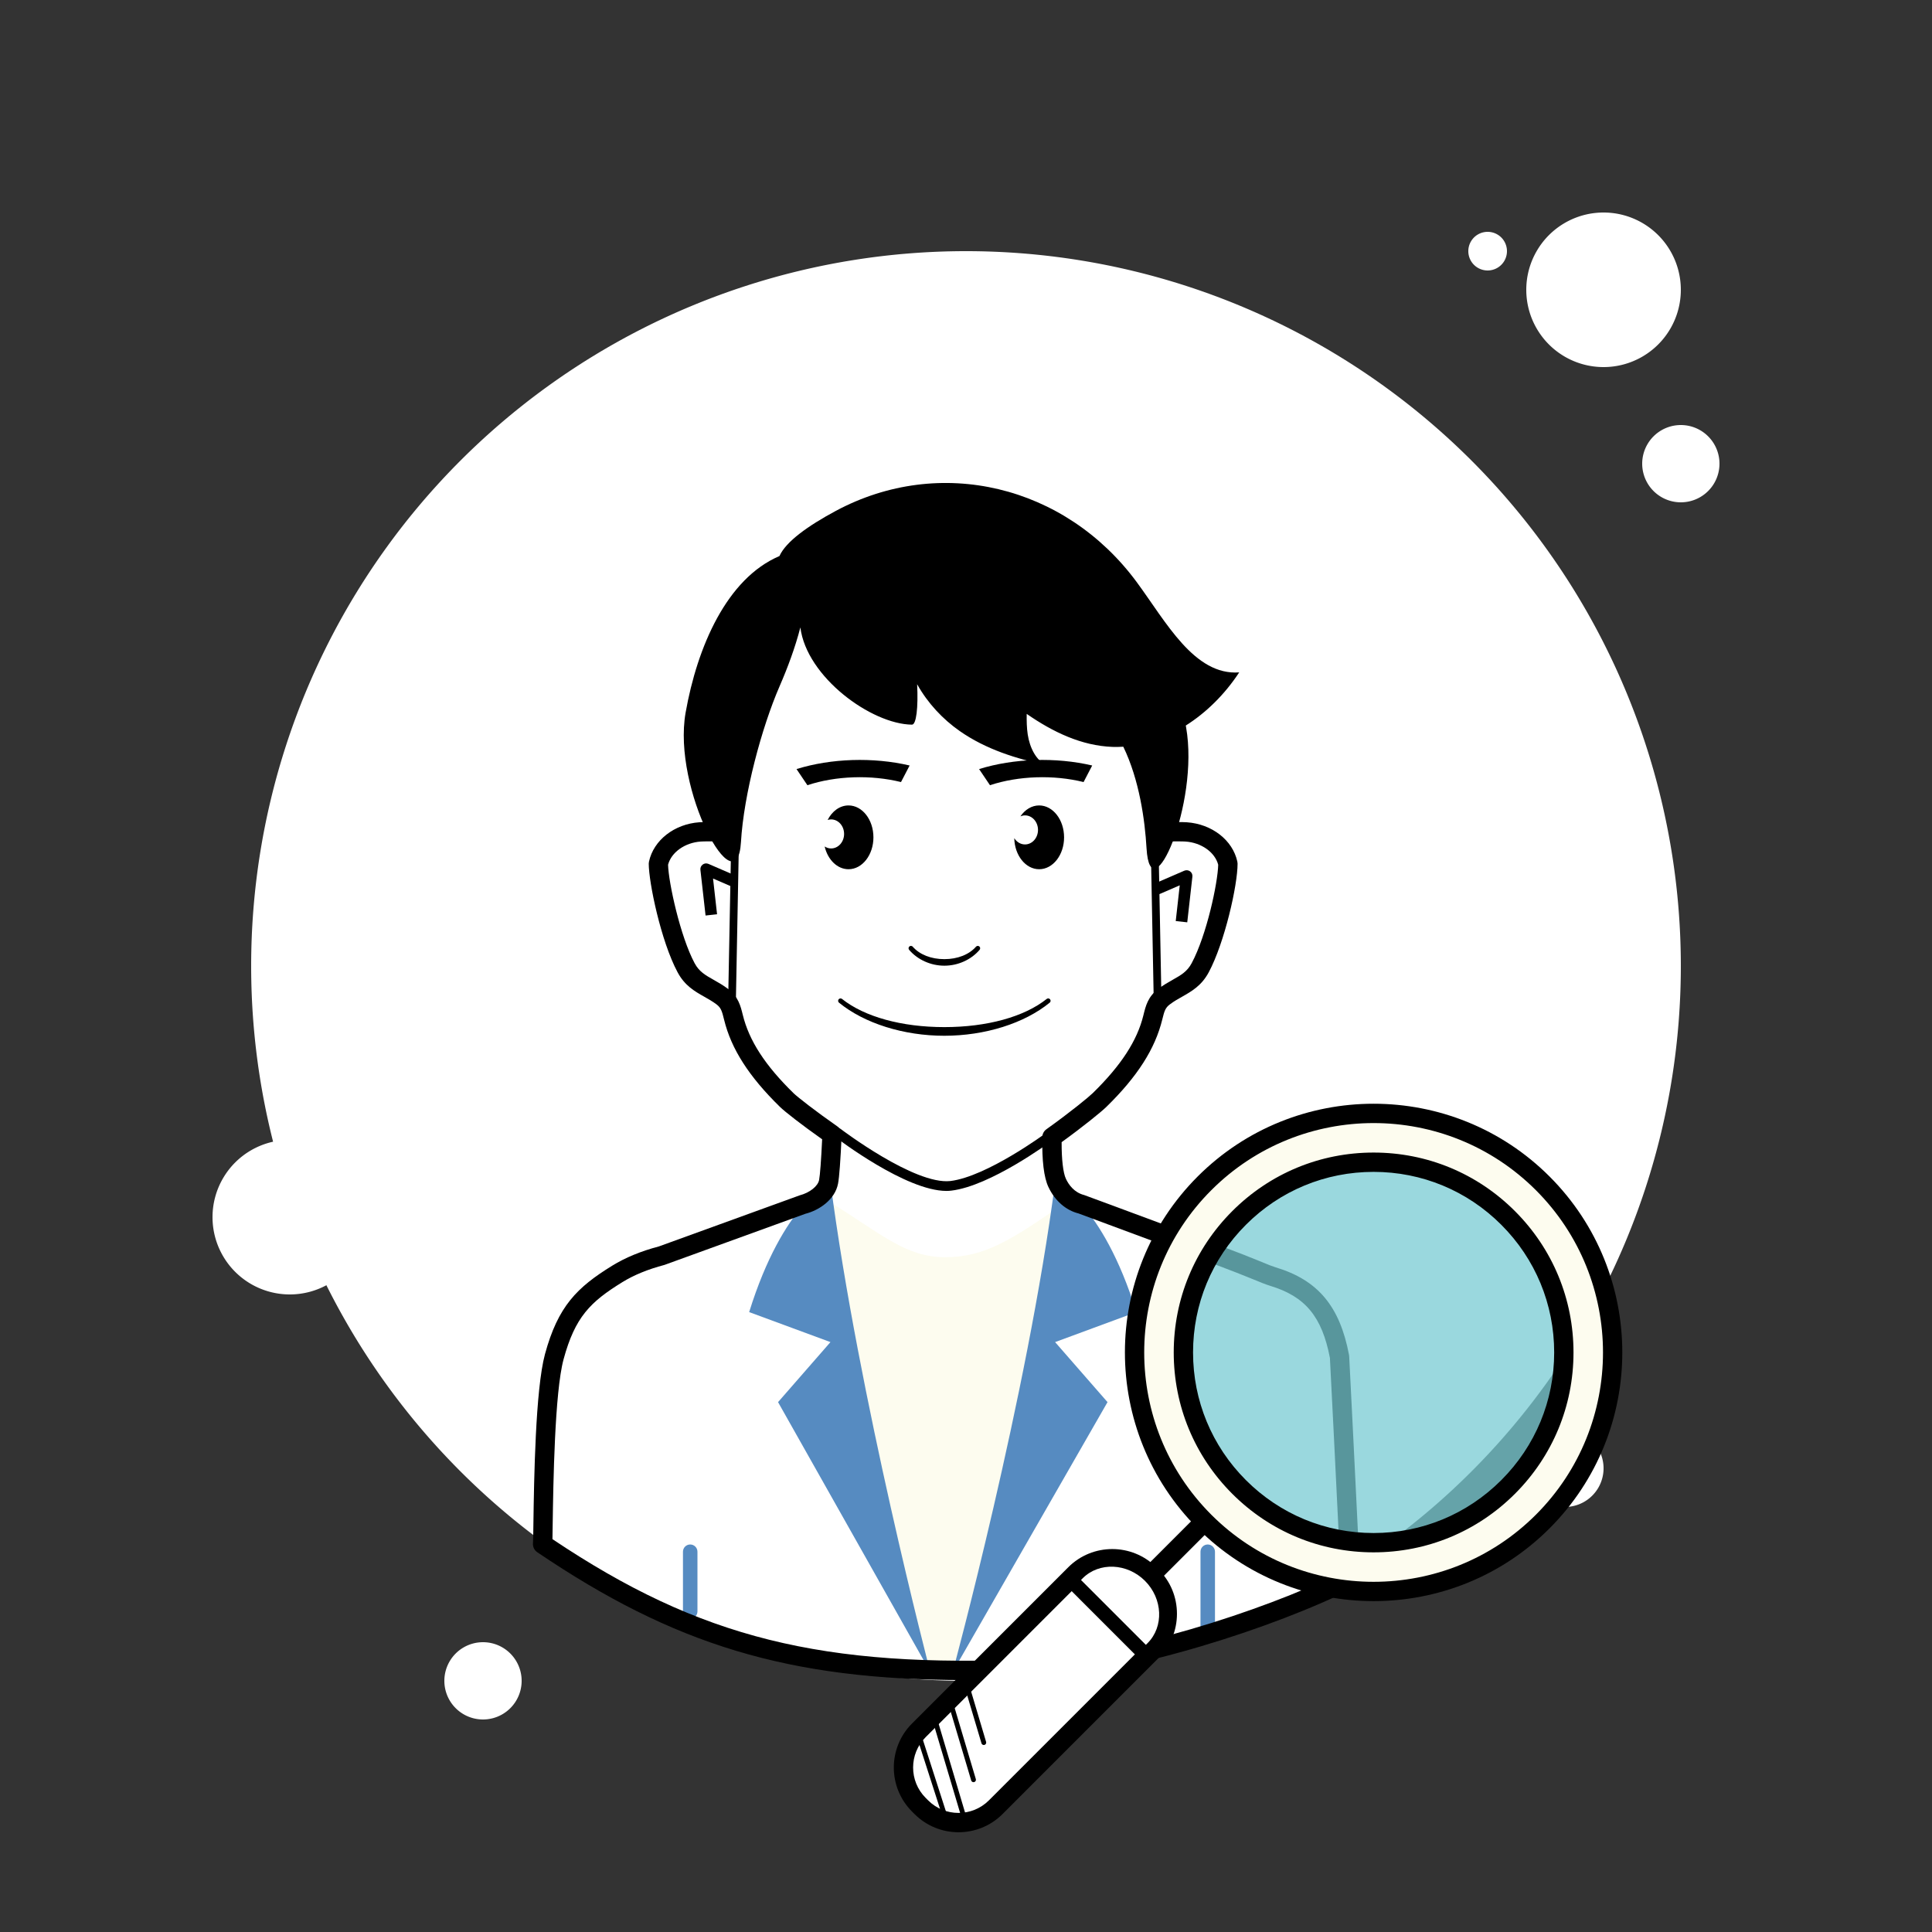
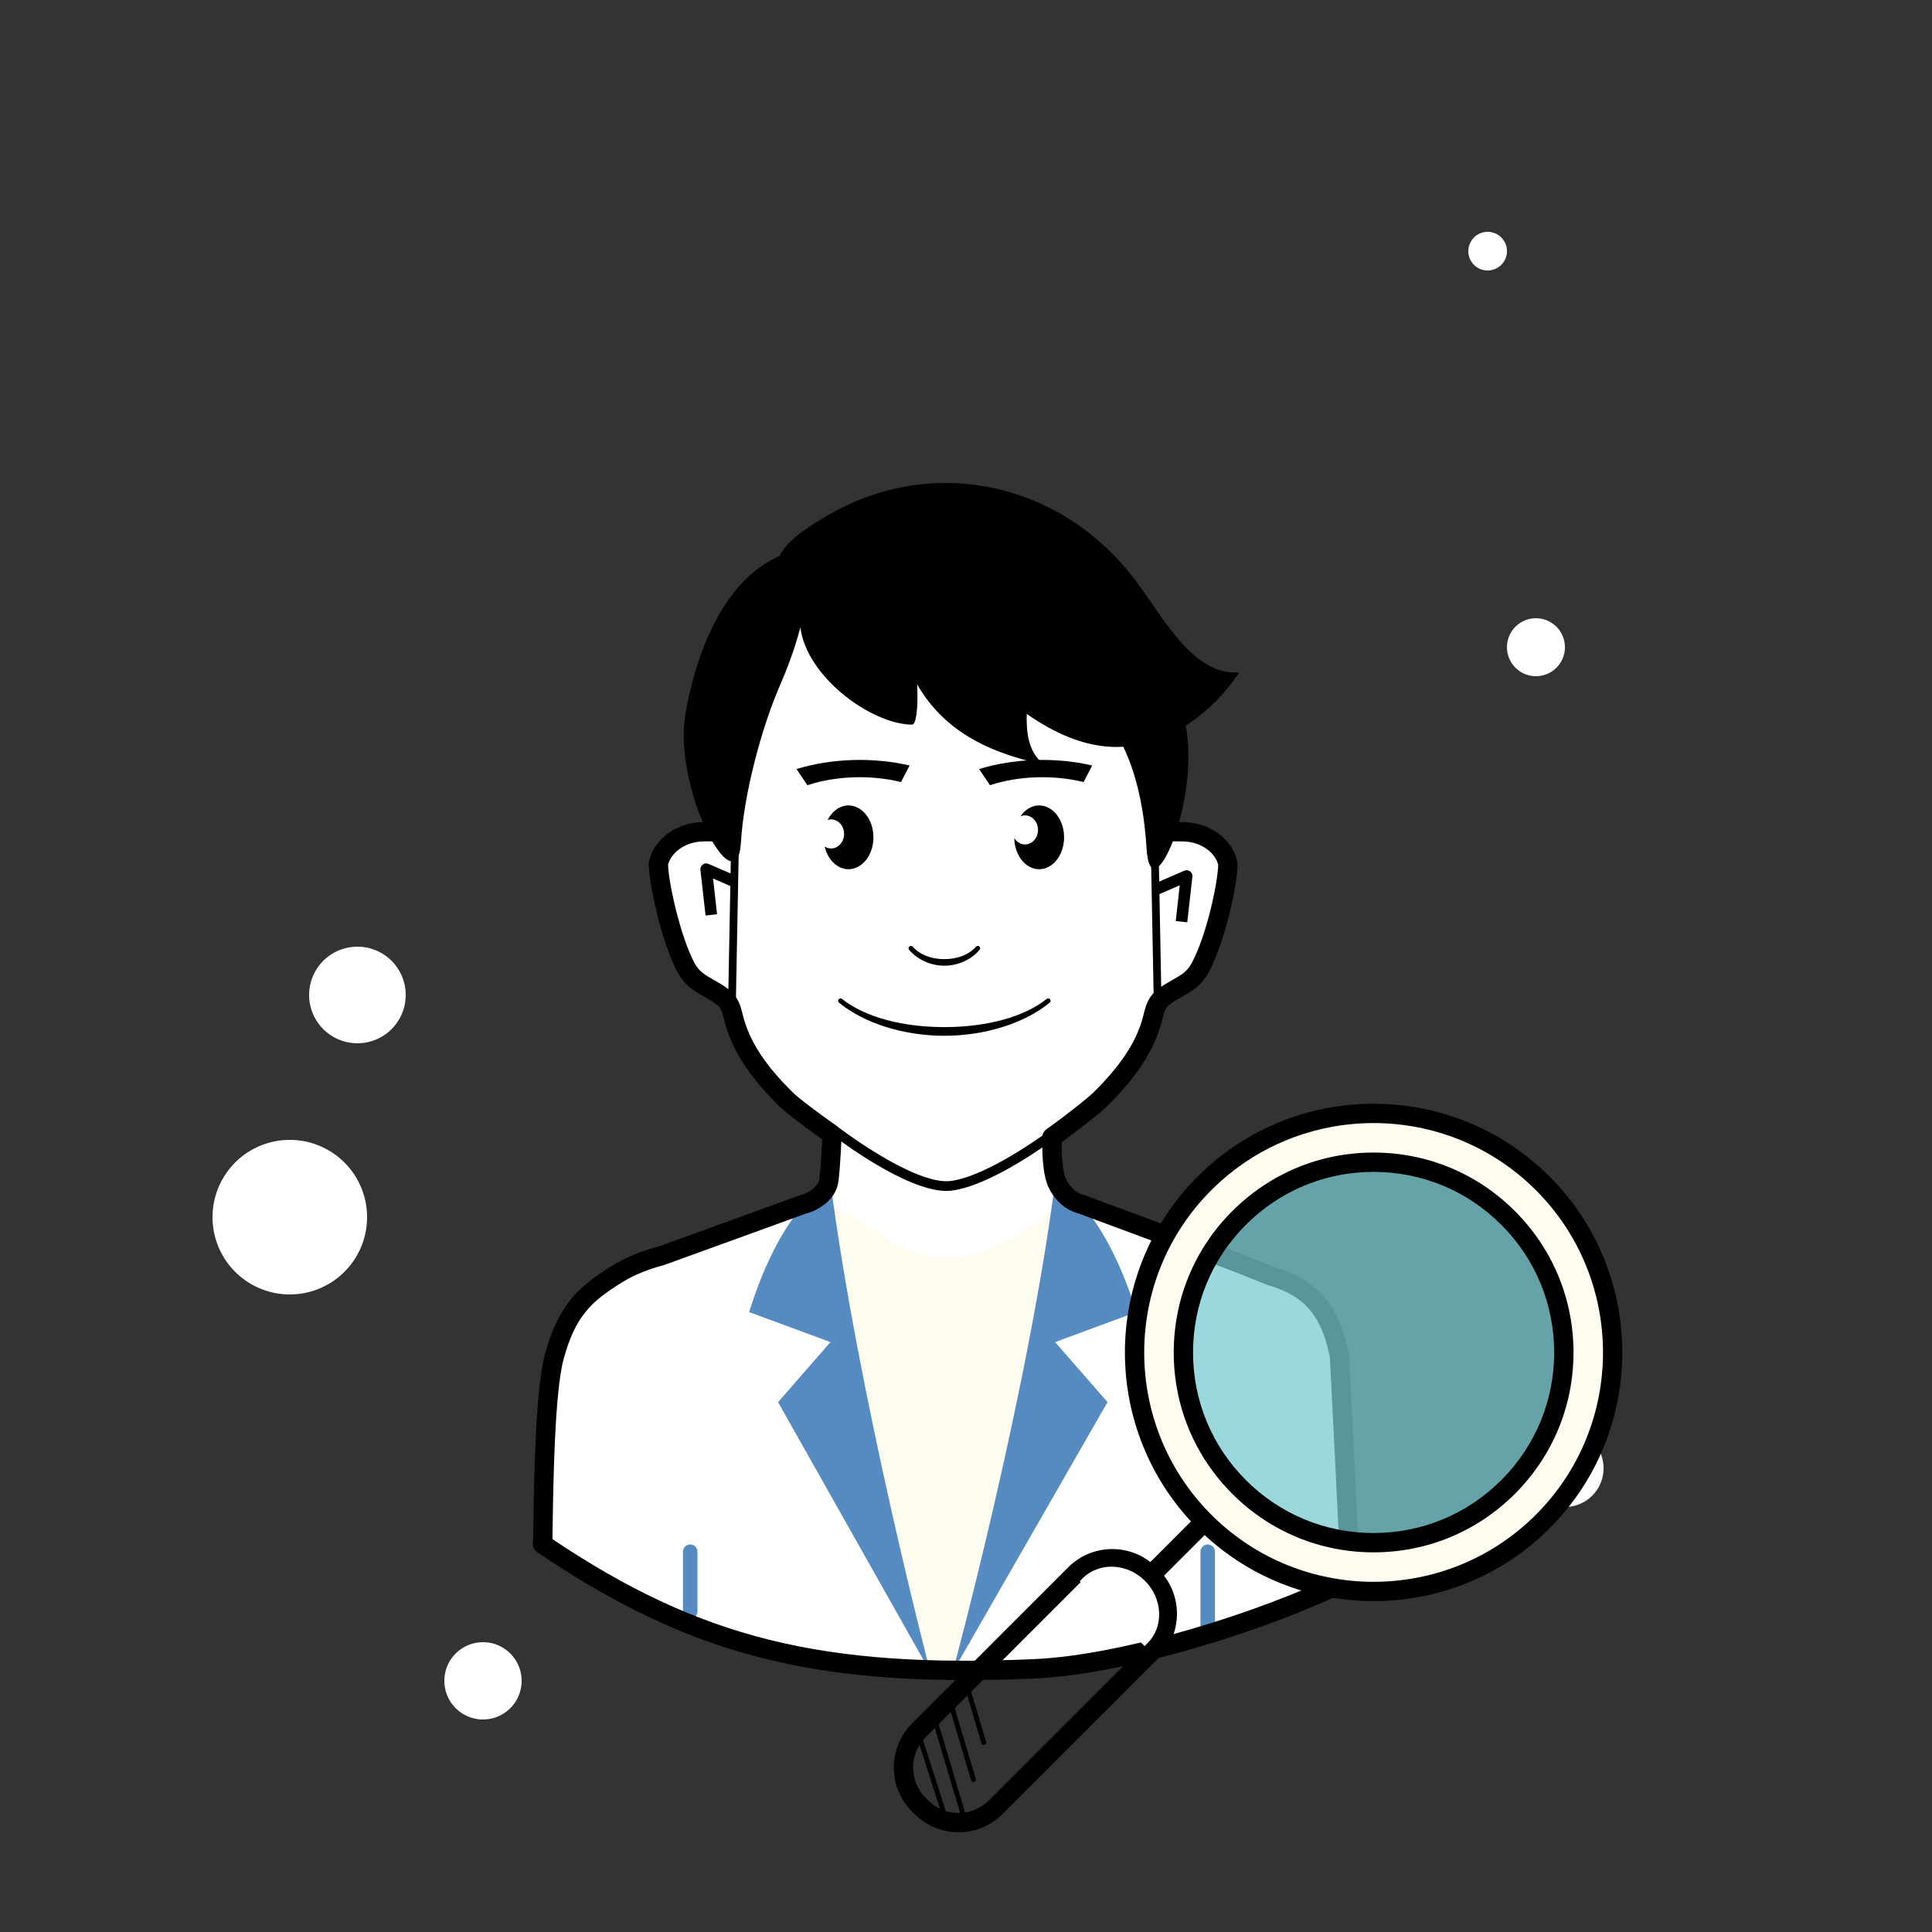
<svg xmlns="http://www.w3.org/2000/svg" viewBox="0 0 100 100">
  <rect x="0" y="0" width="100" height="100" fill="#333333" stroke="none" />
  <path fill="#ffffffff" d="M77 12A1 1 0 1 0 77 14A1 1 0 1 0 77 12Z" />
-   <path fill="#ffffffff" d="M50 13A37 37 0 1 0 50 87A37 37 0 1 0 50 13Z" />
-   <path fill="#ffffffff" d="M83 11A4 4 0 1 0 83 19A4 4 0 1 0 83 11Z" />
-   <path fill="#ffffffff" d="M87 22A2 2 0 1 0 87 26A2 2 0 1 0 87 22Z" />
  <path fill="#ffffffff" d="M81 74A2 2 0 1 0 81 78 2 2 0 1 0 81 74zM15 59A4 4 0 1 0 15 67 4 4 0 1 0 15 59z" />
  <path fill="#ffffffff" d="M25 85A2 2 0 1 0 25 89A2 2 0 1 0 25 85Z" />
  <path fill="#fff" d="M18.5 49A2.5 2.5 0 1 0 18.5 54 2.5 2.5 0 1 0 18.5 49zM79.5 32A1.5 1.5 0 1 0 79.5 35 1.5 1.5 0 1 0 79.5 32z" />
  <path fill="#ffffffff" d="M69.334,70.041c-0.417-2.211-1.319-3.506-3.443-4.147c-0.092-0.028-0.216-0.073-0.356-0.126 c-0.161-0.07-0.365-0.152-0.604-0.245c-1.287-0.544-8.936-3.366-8.936-3.366c-0.63-0.16-1.041-0.609-1.278-1.115 c-0.392-0.835-0.24-3.003-0.24-3.003s-3.198,1.094-5.194,1.467c-1.957,0.19-6.165-2.341-6.165-2.341s-0.099,3.129-0.232,3.824 c-0.105,0.546-0.693,1.007-1.323,1.167l-7.339,2.661c-0.812,0.212-1.591,0.515-2.276,0.938c-1.847,1.14-2.783,2.852-3.259,4.286 c0,0-0.483,3.416-0.464,3.539c-0.046,0.478-0.093,1.004-0.141,1.557c8,5.416,14.424,6.933,25.447,6.451 c5.009-0.219,12.466-2.692,16.372-4.664C69.698,72.573,69.334,70.041,69.334,70.041z" />
  <path fill="#fff" d="M69.434,70.164c-0.417-2.211-1.319-3.506-3.443-4.147c-0.092-0.028-0.216-0.073-0.356-0.126 c-0.161-0.07-0.365-0.152-0.604-0.245c-0.697-0.295-7.549-2.686-9.751-3.506c-3.005,2.118-4.357,2.933-6.362,2.933 c-2.138,0-3.366-1.294-6.345-3.091l-3.335,1.231c-0.008-0.004-0.017-0.009-0.025-0.013l-0.324,0.085l-4.565,1.655 c-0.812,0.212-1.591,0.515-2.276,0.938c-1.847,1.14-2.783,2.852-3.259,4.286c0,0-0.483,3.416-0.464,3.539 c-0.046,0.478-0.093,5.609-0.141,6.162c8,5.416,14.424,6.933,25.447,6.451c5.008-0.219,12.466-2.692,16.372-4.664 C69.798,77.3,69.434,70.164,69.434,70.164z" />
  <path fill="#fdfcef" d="M56.023,72.87c-0.756-0.95-1.284-2.052-2.051-2.991c-0.185-0.227-0.199-0.504,0-0.729 c0.432-0.487,1.033-0.734,1.623-0.978c0.649-0.268,1.278-0.561,1.934-0.802c-0.414-1.719-1.232-3.275-2.253-4.711 c-0.135-0.19-0.108-0.375-0.005-0.514c-2.998,2.112-4.349,2.926-6.352,2.926c-2.043,0-3.273-1.189-5.977-2.862 c-0.252,1.567-1.675,3.683-0.621,5.222c0.417,0.608,1.272,0.818,1.549,1.567c0.393,1.061-0.195,2.59-0.223,3.671 c-0.057,2.195,0.547,3.84,1.366,5.819c0.036,0.087,0.042,0.165,0.033,0.236c0.656,1.303,1.396,2.648,1.89,4 c0.433,1.185,0.692,2.418,0.987,3.639c0.528,0.018,1.071,0.027,1.621,0.031c0.491-2.358,1.839-4.646,2.775-6.851 C53.345,77.128,54.308,74.865,56.023,72.87z" />
  <path fill="#568bc1" d="M35.725 83.783c-.207 0-.375-.168-.375-.375v-3.091c0-.207.168-.375.375-.375S36.1 80.11 36.1 80.317v3.091C36.1 83.615 35.932 83.783 35.725 83.783zM62.512 84.813c-.207 0-.375-.168-.375-.375v-4.121c0-.207.168-.375.375-.375s.375.168.375.375v4.121C62.887 84.646 62.719 84.813 62.512 84.813zM54.612 61.186c0 0 2.436 1.035 4.207 6.728l-4.207 1.553 2.713 3.107-8.016 13.969C49.309 86.541 53.176 72.287 54.612 61.186zM42.984 61.186c0 0-2.435 1.035-4.208 6.728l4.208 1.553-2.712 3.107 7.879 13.969C48.151 86.541 44.421 72.287 42.984 61.186z" />
  <path fill="#fff" d="M61.397,42.712c-0.12-0.008-0.243-0.01-0.371-0.009c-0.995-0.048-1.278,0.349-1.232-0.267 c0.08-1.092-0.072-5.523-0.072-5.747c0-4.591-4.794-8.336-11.119-8.544v-0.014c0.295,0.001,0.255,0.006,0.215,0.007 c-0.041-0.001-0.08-0.006,0.815-0.007v0.014c-6.926,0.208-11.719,3.952-11.719,8.544c0,0.224-0.152,4.654-0.072,5.747 c0.045,0.615-0.238,0.219-1.232,0.267c-0.127,0-0.25,0.001-0.371,0.009c-1.09,0.073-1.972,0.766-2.16,1.625 c0.133,0.081,0.63,3.844,1.434,5.327c0.449,0.828,1.15,0.943,1.87,1.477c0.399,0.296,0.476,0.63,0.585,1.073 c0.404,1.638,1.526,3.031,2.755,4.22c0.607,0.587,4.635,4.881,8.096,4.664c3.477-0.13,7.489-4.077,8.096-4.664 c1.23-1.189,2.351-2.581,2.755-4.22c0.109-0.443,0.186-0.777,0.585-1.073c0.72-0.534,1.421-0.649,1.87-1.477 c0.804-1.482,1.3-5.245,1.434-5.327C63.369,43.478,62.487,42.784,61.397,42.712z" />
  <path fill="#000000ff" d="M48.88 49.984c.703 0 1.385-.307 1.824-.821.044-.052.038-.13-.013-.174l0 0c-.051-.044-.129-.039-.174.012-.358.409-.955.644-1.637.644-.683 0-1.28-.235-1.637-.644-.024-.028-.059-.042-.093-.042-.029 0-.057.01-.081.03-.051.044-.057.123-.013.174C47.495 49.677 48.177 49.984 48.88 49.984zM46.636 40.479l.446-.857c-1.888-.442-4.06-.372-5.854.185l.563.835C43.265 40.155 45.078 40.094 46.636 40.479zM56.086 40.479l.446-.857c-1.888-.442-4.06-.372-5.854.185l.563.835C52.715 40.155 54.528 40.094 56.086 40.479zM43.919 41.689c-.453 0-.851.3-1.081.753.057-.018.117-.03.179-.03.372 0 .673.336.673.752s-.301.752-.673.752c-.122 0-.234-.039-.333-.102.159.681.651 1.177 1.235 1.177.712 0 1.289-.739 1.289-1.65C45.209 42.428 44.632 41.689 43.919 41.689zM53.786 41.689c-.387 0-.733.219-.969.565.074-.031.153-.05.237-.05.372 0 .673.336.673.752 0 .415-.301.752-.673.752-.231 0-.434-.13-.555-.327.017.893.586 1.61 1.288 1.61.712 0 1.29-.739 1.29-1.65C55.076 42.428 54.499 41.689 53.786 41.689zM54.333 51.897c.053-.043.061-.121.018-.173l0 0c-.043-.053-.121-.062-.174-.019-1.163.927-3.093 1.458-5.297 1.458s-4.134-.532-5.297-1.458c-.023-.018-.05-.027-.077-.027-.036 0-.072.016-.097.046-.043.053-.035.131.018.174 1.313 1.073 3.351 1.713 5.453 1.713C50.982 53.61 53.02 52.97 54.333 51.897z" />
  <g>
    <path fill="#00000" d="M49.97,86.96c-9.176,0-15.096-1.834-22.165-6.62c-0.15-0.102-0.233-0.276-0.218-0.457 c0.01-0.111,0.015-0.49,0.022-1.04c0.033-2.246,0.103-6.921,0.598-8.749c0.674-2.485,1.659-3.458,3.479-4.581 c0.682-0.42,1.493-0.755,2.412-0.996l7.295-2.647c0.523-0.136,0.942-0.477,1.003-0.791c0.05-0.26,0.106-1.021,0.158-2.11 c-1.061-0.749-1.928-1.427-2.181-1.674c-1.606-1.57-2.524-3.002-2.892-4.508c-0.114-0.465-0.163-0.626-0.399-0.804 c-0.215-0.16-0.428-0.279-0.631-0.394c-0.495-0.28-1.008-0.569-1.379-1.264c-0.862-1.608-1.493-4.65-1.493-5.622 c0-0.035,0.004-0.07,0.012-0.105c0.239-1.111,1.314-1.949,2.614-2.038c0.133-0.009,0.267-0.01,0.404-0.01 c0.289-0.017,0.531,0.008,0.721,0.034c-0.038-1.236,0.036-3.885,0.07-5.078c0.008-0.298,0.014-0.495,0.014-0.538 c0-4.658,4.374-8.391,10.373-9.047c0.086-0.066,0.191-0.106,0.301-0.106c0,0,0,0,0.001,0c0.29,0,0.518,0.001,0.693,0.014 c0.016-0.002,0.031-0.003,0.047-0.005v-0.002v0.002c0.096-0.008,0.194-0.009,0.288-0.009h0.001c0.109,0,0.215,0.036,0.301,0.101 c6.244,0.638,10.803,4.377,10.803,9.053c0,0.043,0.006,0.24,0.014,0.538c0.034,1.22,0.111,3.956,0.069,5.078 c0.19-0.026,0.438-0.053,0.746-0.033c0.11,0,0.248,0.001,0.378,0.009c1.302,0.089,2.377,0.927,2.616,2.038 c0.008,0.035,0.012,0.07,0.012,0.105c0,1.12-0.669,4.085-1.493,5.622c-0.371,0.694-0.884,0.983-1.379,1.264 c-0.203,0.114-0.416,0.233-0.631,0.395c-0.236,0.177-0.285,0.338-0.393,0.777c-0.374,1.531-1.292,2.963-2.897,4.532 c-0.264,0.257-1.195,1.016-2.314,1.824c-0.004,0.889,0.077,1.588,0.221,1.895c0.146,0.312,0.429,0.711,0.948,0.843 c0.362,0.131,7.724,2.848,9.007,3.39c0.233,0.092,0.441,0.176,0.606,0.247c0.109,0.041,0.223,0.082,0.307,0.108 c2.179,0.657,3.313,2.014,3.787,4.532c0.004,0.022,0.007,0.045,0.008,0.067c0,0,0.364,7.137,0.57,11.49 c0.01,0.197-0.098,0.381-0.273,0.47c-4.164,2.102-11.685,4.503-16.576,4.718C52.304,86.931,51.111,86.96,49.97,86.96z M28.595,79.666c7.64,5.119,13.963,6.695,24.916,6.211c4.646-0.203,11.757-2.447,15.879-4.467 c-0.2-4.191-0.526-10.603-0.554-11.126c-0.409-2.135-1.277-3.182-3.09-3.729c-0.103-0.031-0.237-0.08-0.391-0.139 c-0.176-0.075-0.374-0.155-0.607-0.246c-1.273-0.538-8.85-3.335-8.926-3.363c-0.651-0.162-1.222-0.655-1.558-1.371 c-0.232-0.495-0.338-1.366-0.313-2.589c0.003-0.157,0.081-0.305,0.21-0.396c1.251-0.892,2.196-1.672,2.402-1.873 c1.466-1.434,2.298-2.713,2.619-4.028c0.119-0.487,0.235-0.965,0.771-1.366c0.251-0.189,0.5-0.331,0.738-0.466 c0.438-0.247,0.755-0.426,0.99-0.865c0.777-1.451,1.351-4.153,1.373-5.094c-0.168-0.644-0.87-1.146-1.693-1.201 c-0.107-0.007-0.22-0.008-0.336-0.008c-0.336-0.013-0.565,0.021-0.748,0.049c-0.252,0.042-0.535,0.085-0.772-0.134 c-0.246-0.227-0.223-0.561-0.211-0.722c0.063-0.866-0.025-4.021-0.059-5.209c-0.009-0.314-0.015-0.521-0.015-0.566 c0-4.317-4.521-7.743-10.604-8.115c-5.853,0.375-10.203,3.801-10.203,8.115c0,0.045-0.006,0.252-0.015,0.566 c-0.033,1.188-0.122,4.343-0.059,5.209c0.012,0.161,0.035,0.495-0.211,0.722c-0.237,0.218-0.521,0.174-0.772,0.134 c-0.182-0.028-0.408-0.062-0.724-0.05c-0.141,0.001-0.253,0.002-0.362,0.009c-0.821,0.056-1.523,0.558-1.691,1.2 c0.024,0.935,0.637,3.721,1.373,5.095c0.235,0.439,0.552,0.618,0.99,0.865c0.238,0.135,0.487,0.276,0.738,0.465 c0.535,0.402,0.651,0.88,0.765,1.341c0.327,1.342,1.159,2.621,2.625,4.055c0.206,0.201,1.114,0.914,2.28,1.729 c0.141,0.099,0.221,0.261,0.214,0.432c-0.06,1.337-0.122,2.188-0.188,2.528c-0.157,0.818-0.963,1.372-1.691,1.557l-7.291,2.646 c-0.868,0.23-1.588,0.526-2.185,0.895c-1.657,1.022-2.445,1.803-3.039,3.991c-0.462,1.706-0.532,6.469-0.563,8.502 C28.604,79.193,28.6,79.469,28.595,79.666z" />
  </g>
  <g>
    <path fill="#0000" d="M61.452,47.739l-0.596-0.066l0.207-1.849l-1.056,0.457L59.77,45.73l1.531-0.663 c0.099-0.041,0.213-0.029,0.298,0.034c0.086,0.063,0.132,0.168,0.119,0.274L61.452,47.739z" />
  </g>
  <g>
    <path fill="#0000" d="M36.52,47.387l-0.267-2.364c-0.013-0.106,0.033-0.211,0.119-0.274 c0.085-0.064,0.199-0.078,0.298-0.034l1.531,0.664l-0.238,0.551l-1.056-0.458l0.208,1.85L36.52,47.387z" />
  </g>
  <g>
    <path fill="#00000" d="M37.89,51.958c-0.001,0-0.003,0-0.004,0c-0.11-0.002-0.198-0.094-0.196-0.204l0.17-8.909 c0.002-0.109,0.092-0.196,0.2-0.196c0.001,0,0.003,0,0.004,0c0.11,0.002,0.198,0.094,0.196,0.204l-0.17,8.909 C38.088,51.871,37.998,51.958,37.89,51.958z" />
  </g>
  <g>
    <path fill="#00000" d="M59.917,51.958c-0.108,0-0.198-0.087-0.2-0.196l-0.17-8.909c-0.002-0.11,0.086-0.202,0.196-0.204 c0.001,0,0.003,0,0.004,0c0.108,0,0.198,0.087,0.2,0.196l0.17,8.909c0.002,0.11-0.086,0.202-0.196,0.204 C59.92,51.958,59.918,51.958,59.917,51.958z" />
  </g>
  <g>
    <path fill="#000000" d="M64.141,34.803c-2.327,0.17-3.789-2.619-5.307-4.677c-3.701-5.015-10.182-6.573-15.573-3.682 c-1.435,0.769-2.585,1.592-2.917,2.338c-2.726,1.159-4.256,4.7-4.857,8.105c-0.701,3.973,2.665,10.121,2.865,6.7 c0.144-2.469,1.067-5.921,2-8.068c0.419-0.965,0.801-1.987,1.075-3.044c0.322,2.568,3.675,5.011,5.777,5.033 c0.224,0.002,0.327-0.884,0.267-2.092c0.549,0.985,1.33,1.811,2.2,2.42c1.367,0.957,2.941,1.437,4.511,1.774 c-0.556-0.233-0.885-0.919-0.987-1.595c-0.053-0.351-0.058-0.707-0.053-1.064c1.371,0.949,2.842,1.649,4.444,1.709 c0.185,0.007,0.371,0.001,0.556-0.01c0.831,1.718,1.117,3.786,1.203,5.258c0.2,3.421,2.747-2.294,2.047-6.266 c-0.005-0.029-0.011-0.059-0.016-0.088C62.425,36.891,63.383,35.956,64.141,34.803z M41.774,30.648 c0.006-0.048,0.011-0.096,0.016-0.143c0.018,0.006,0.034,0.012,0.052,0.018C41.817,30.564,41.797,30.606,41.774,30.648z" />
  </g>
  <g>
    <path fill="#00000" d="M48.988,61.642c-2.098,0-5.622-2.689-5.777-2.809c-0.109-0.084-0.13-0.241-0.046-0.351 c0.084-0.111,0.239-0.131,0.351-0.046c0.037,0.029,3.82,2.897,5.67,2.694c1.884-0.225,4.908-2.451,4.938-2.474 c0.108-0.081,0.266-0.058,0.35,0.053c0.082,0.11,0.059,0.268-0.053,0.35c-0.128,0.095-3.16,2.327-5.177,2.567 C49.162,61.637,49.076,61.642,48.988,61.642z" />
  </g>
  <g>
    <path fill="#00000" d="M59.56,82.04c-0.128,0-0.256-0.049-0.354-0.146c-0.195-0.195-0.195-0.512,0-0.707l2.784-2.785 c0.195-0.195,0.512-0.195,0.707,0s0.195,0.512,0,0.707l-2.784,2.785C59.816,81.992,59.688,82.04,59.56,82.04z" />
-     <path fill="#ffffffff" d="M47.689,93.541l-0.131-0.131c-1.058-1.058-1.058-2.79,0-3.848l8.088-8.088 c1.058-1.058,2.79-1.058,3.848,0l0.131,0.131c1.058,1.058,1.058,2.79,0,3.848l-8.088,8.088 C50.479,94.6,48.747,94.6,47.689,93.541z" />
    <path fill="#00000" d="M49.613,94.837c-0.824,0-1.649-0.314-2.277-0.942l0,0l-0.131-0.131 c-1.255-1.256-1.255-3.299,0-4.555l8.088-8.088c1.254-1.255,3.298-1.257,4.556,0l0.131,0.131 c0.605,0.605,0.939,1.415,0.939,2.277c0,0.863-0.334,1.672-0.94,2.278l-8.087,8.088C51.263,94.523,50.438,94.837,49.613,94.837z M48.042,93.188c0.865,0.866,2.276,0.864,3.142,0l8.087-8.088c0.418-0.417,0.647-0.975,0.647-1.571 c0-0.595-0.229-1.153-0.647-1.57l-0.131-0.131c-0.866-0.866-2.274-0.866-3.141,0l-8.088,8.088c-0.865,0.866-0.865,2.275,0,3.141 L48.042,93.188z" />
    <path fill="#ffffffff" d="M59.264,81.825c-0.923-0.923-2.374-0.984-3.223-0.135l-0.154,0.154l0.336,0.336l3.022,3.022 l0.154-0.154C60.248,84.199,60.187,82.749,59.264,81.825z" />
-     <path fill="#00000" d="M59.249,85.982c-0.096,0-0.192-0.037-0.266-0.11l-3.58-3.581c-0.146-0.146-0.146-0.384,0-0.53 c0.146-0.146,0.385-0.146,0.531,0l3.58,3.581c0.146,0.146,0.146,0.384,0,0.53C59.442,85.945,59.345,85.982,59.249,85.982z" />
    <path fill="#77cbd2" d="M71.122 60.13A9.847 9.847 0 1 0 71.122 79.824A9.847 9.847 0 1 0 71.122 60.13Z" opacity=".74" />
    <path fill="#fdfcef" d="M79.85,61.249c-4.834-4.834-12.672-4.834-17.506,0s-4.834,12.672,0,17.506 c4.834,4.834,12.672,4.834,17.506,0C84.685,73.921,84.685,66.083,79.85,61.249z M78.06,76.965c-3.845,3.845-10.08,3.845-13.925,0 s-3.845-10.08,0-13.925s10.08-3.845,13.925,0S81.905,73.12,78.06,76.965z" />
    <path fill="#00000" d="M71.097 82.874c-3.298 0-6.596-1.255-9.106-3.766-5.021-5.021-5.021-13.191 0-18.213 5.022-5.022 13.192-5.02 18.213 0 5.021 5.021 5.021 13.191 0 18.213C77.693 81.619 74.395 82.874 71.097 82.874zM71.097 58.13c-3.042 0-6.083 1.157-8.399 3.473-4.632 4.631-4.632 12.167 0 16.799 4.633 4.631 12.168 4.629 16.799 0 4.632-4.631 4.632-12.167 0-16.799C77.181 59.288 74.139 58.13 71.097 58.13zM71.097 80.349c-2.764 0-5.361-1.076-7.315-3.03s-3.03-4.552-3.03-7.316 1.076-5.362 3.03-7.316c1.954-1.955 4.552-3.031 7.315-3.031s5.362 1.076 7.316 3.031c1.954 1.954 3.031 4.552 3.031 7.316s-1.077 5.362-3.031 7.316S73.861 80.349 71.097 80.349zM71.097 60.656c-2.496 0-4.844.972-6.608 2.738-1.766 1.765-2.737 4.112-2.737 6.609s.972 4.844 2.737 6.609 4.112 2.737 6.608 2.737c2.497 0 4.844-.972 6.609-2.737s2.738-4.112 2.738-6.609-.973-4.844-2.738-6.609C75.941 61.628 73.594 60.656 71.097 60.656zM48.991 94.385c-.053 0-.102-.034-.119-.087l-1.377-4.28c-.021-.065.016-.136.081-.157.065-.02.136.015.157.081l1.377 4.28c.021.065-.016.136-.081.157C49.016 94.383 49.003 94.385 48.991 94.385zM49.864 94.088c-.054 0-.104-.035-.12-.089l-1.562-5.245c-.02-.066.019-.136.084-.155.071-.021.137.019.156.084l1.562 5.245c.02.066-.019.136-.084.155C49.887 94.087 49.875 94.088 49.864 94.088z" />
    <g>
      <path fill="#00000" d="M50.389,92.245c-0.054,0-0.104-0.035-0.12-0.089l-1.307-4.389c-0.02-0.066,0.019-0.136,0.084-0.155 c0.073-0.02,0.137,0.019,0.156,0.084l1.307,4.389c0.02,0.066-0.019,0.136-0.084,0.155C50.413,92.244,50.401,92.245,50.389,92.245z" />
    </g>
    <g>
      <path fill="#00000" d="M50.921,90.321c-0.054,0-0.104-0.035-0.12-0.089l-0.921-3.094c-0.02-0.066,0.019-0.136,0.084-0.155 c0.071-0.021,0.137,0.019,0.156,0.084l0.921,3.094c0.02,0.066-0.019,0.136-0.084,0.155C50.945,90.319,50.933,90.321,50.921,90.321 z" />
    </g>
  </g>
</svg>